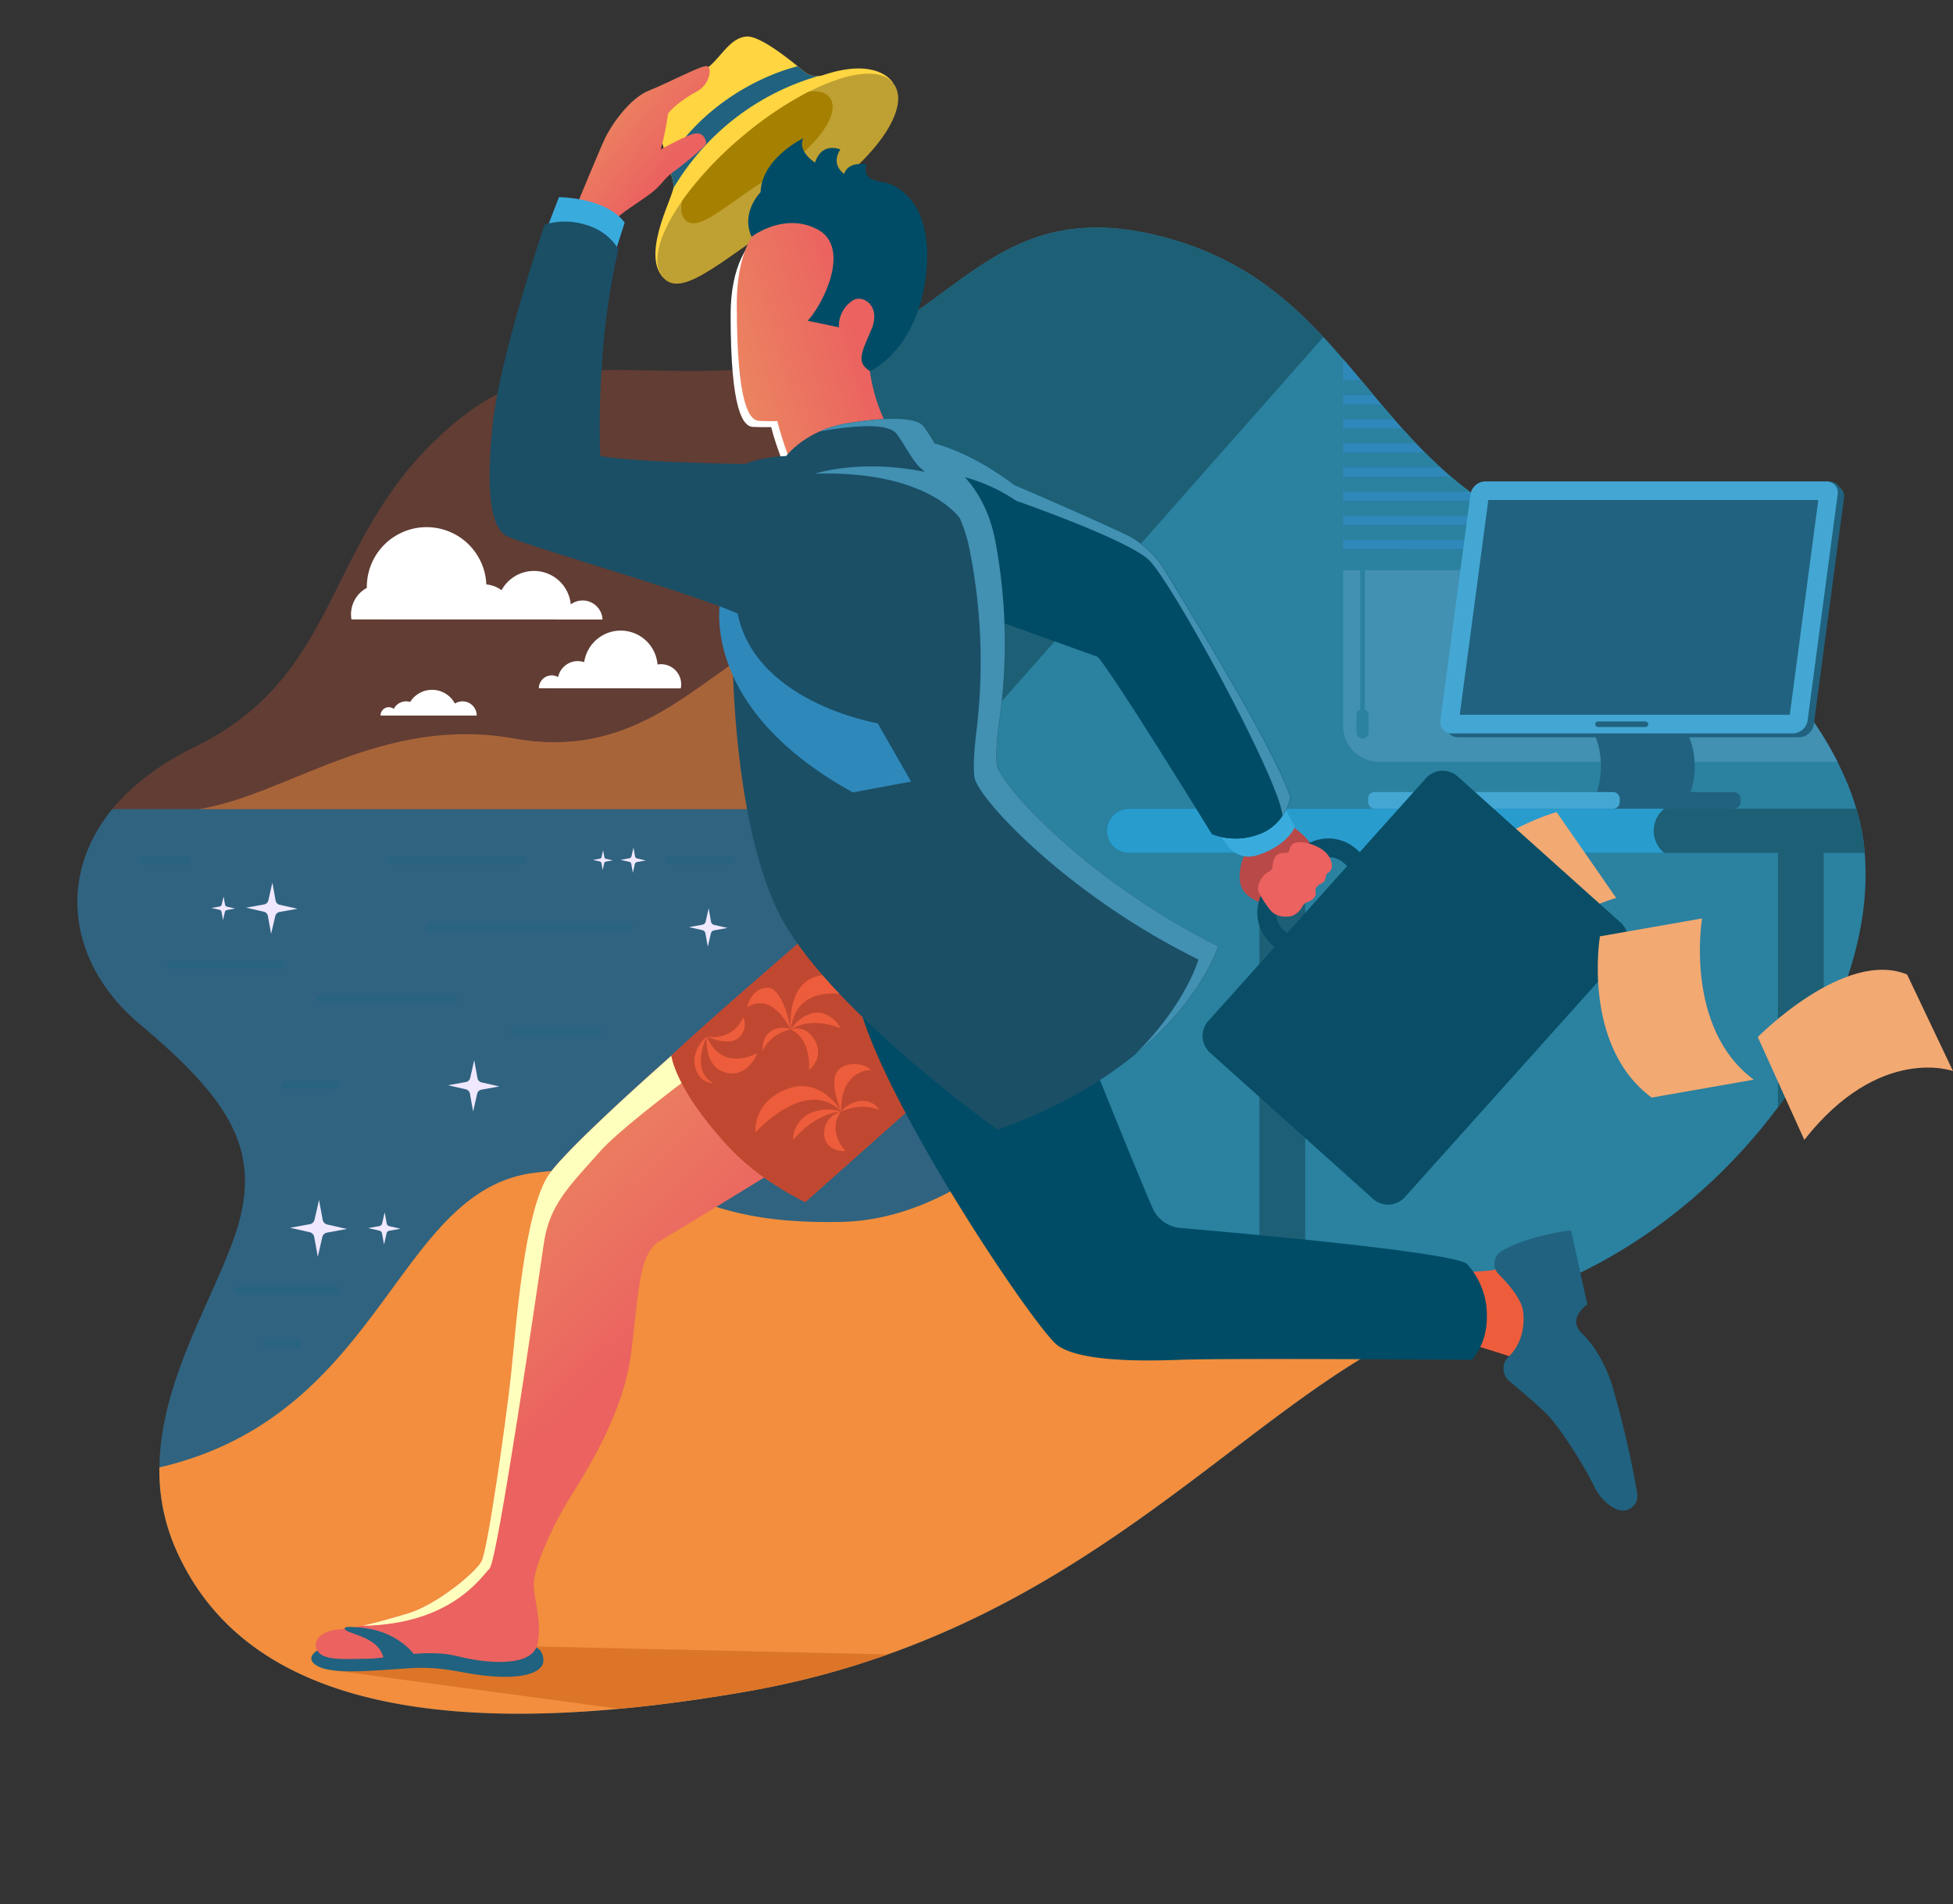
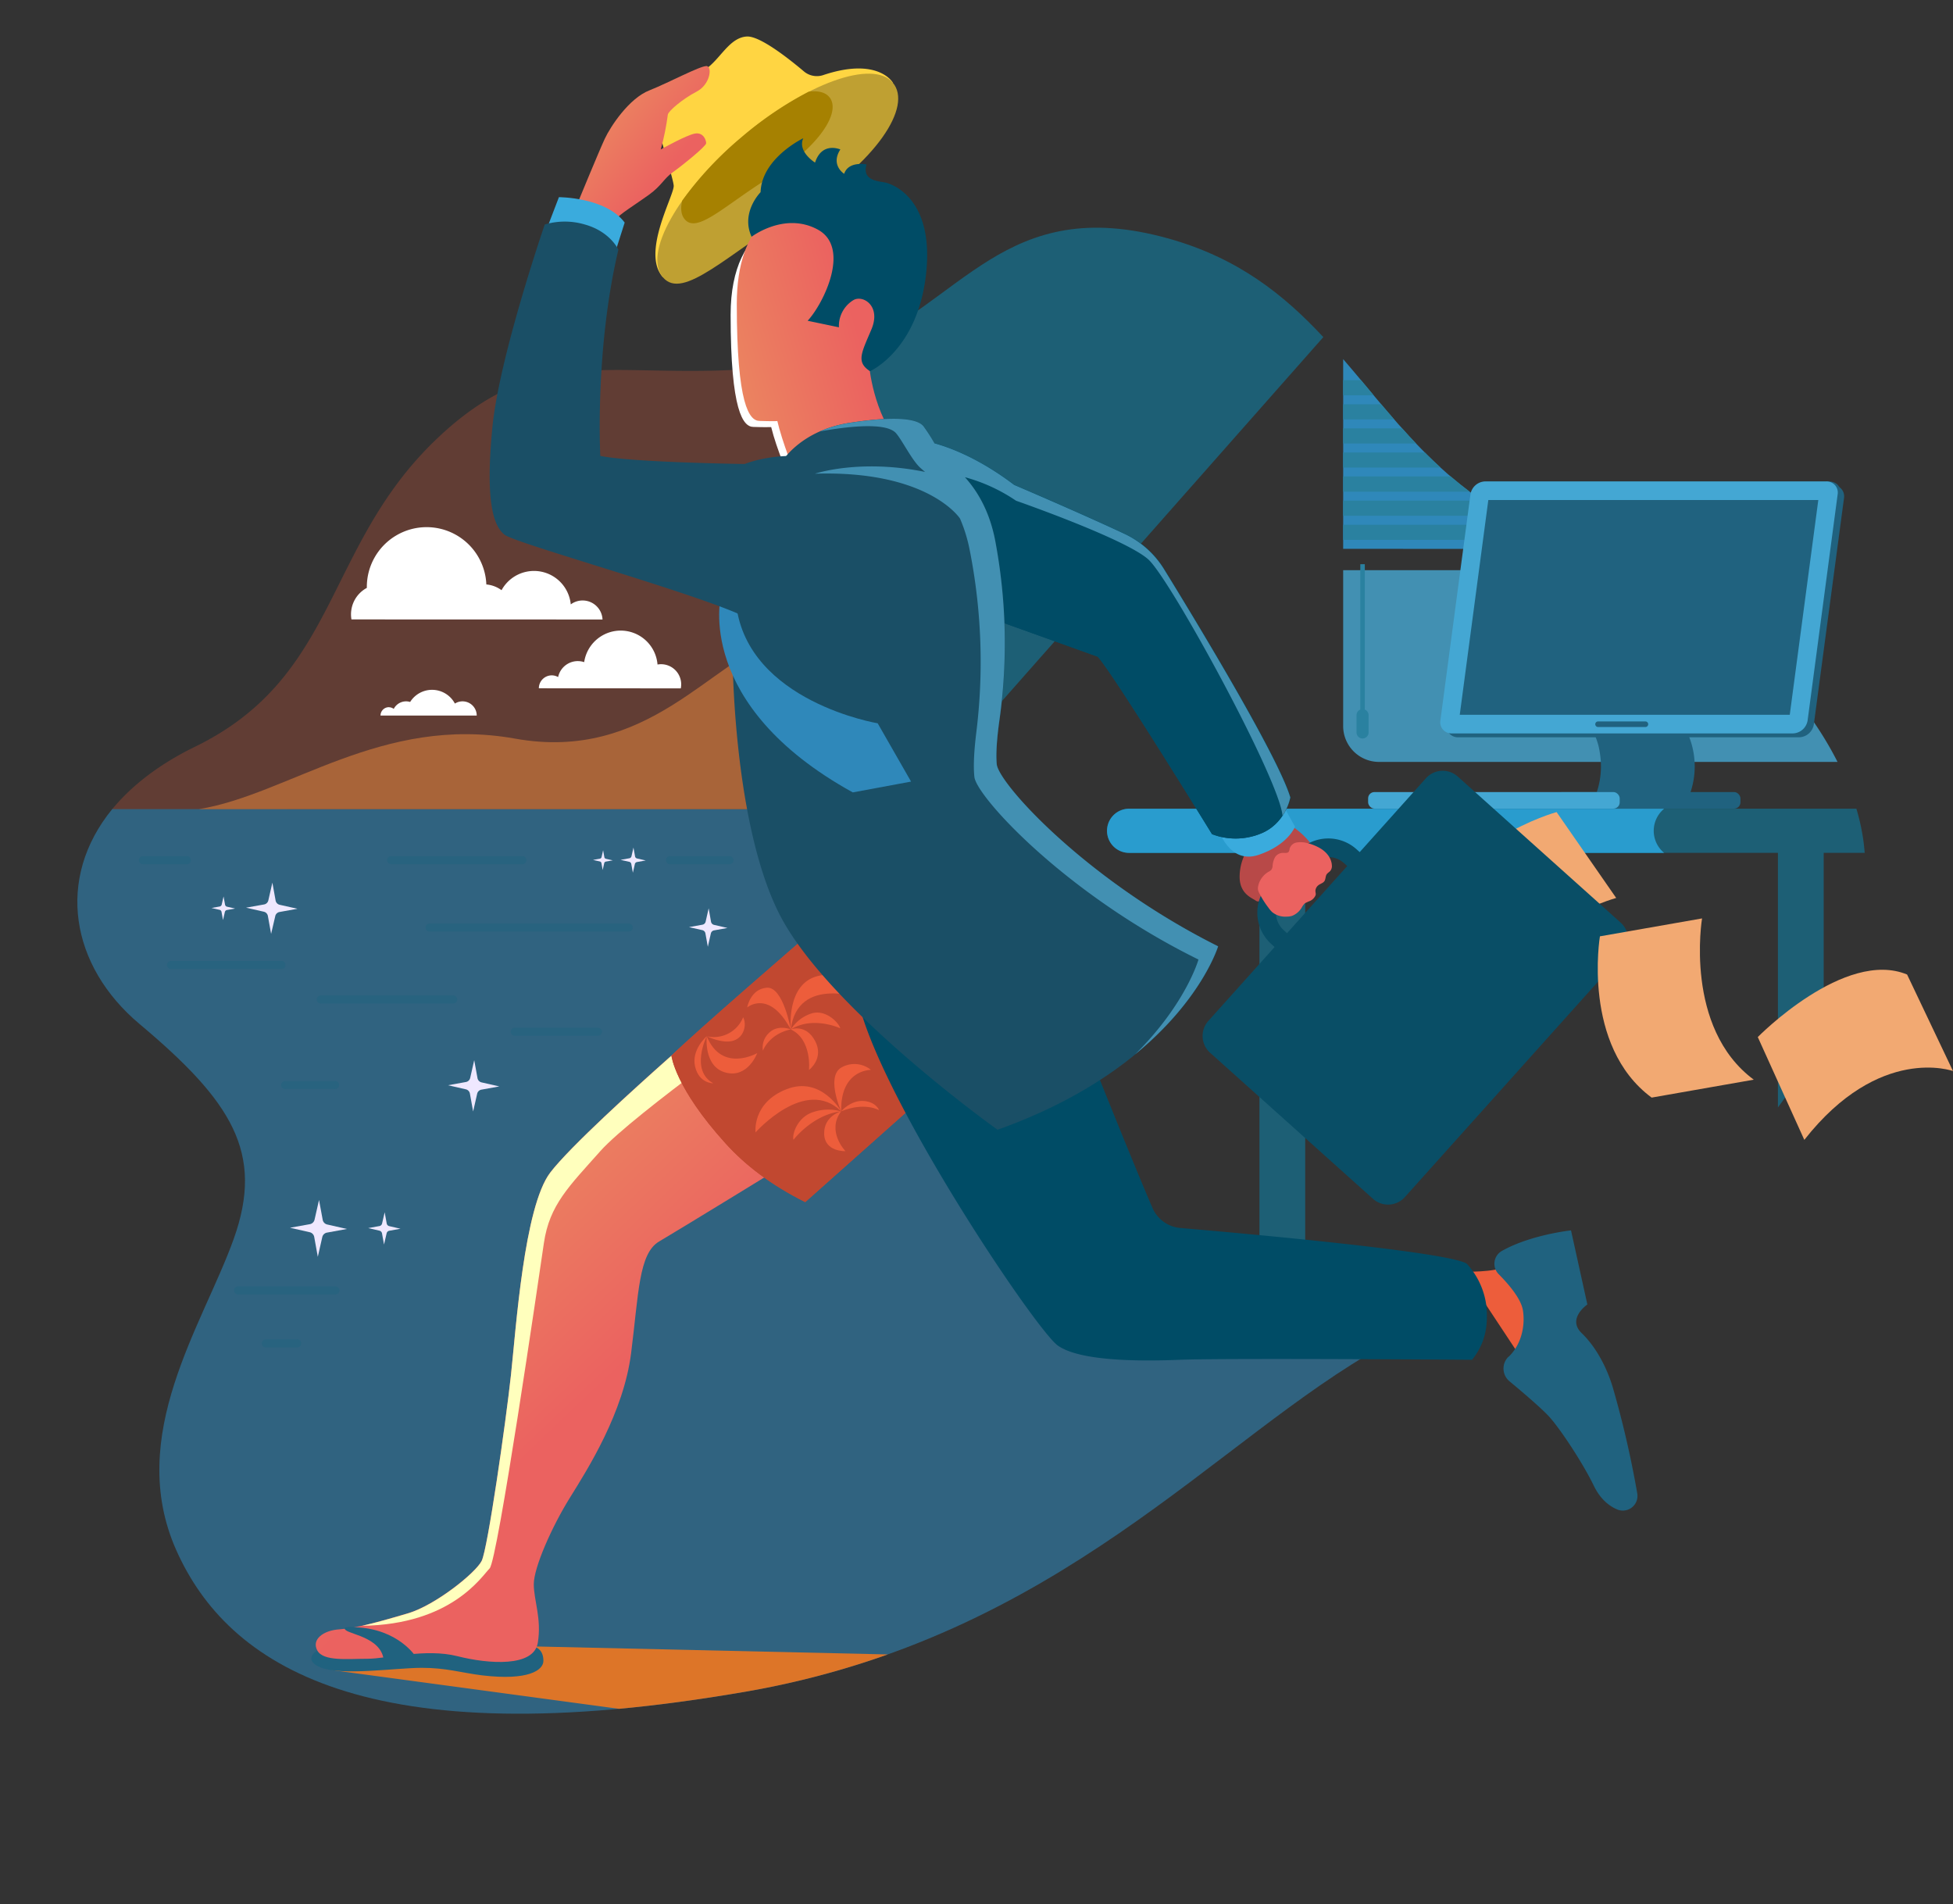
<svg xmlns="http://www.w3.org/2000/svg" xmlns:xlink="http://www.w3.org/1999/xlink" viewBox="0 0 755.31 736.32">
  <rect x="0" y="0" width="755.31" height="736.32" fill="#333333" stroke="none" />
  <defs>
    <style>.cls-1{fill:none;}.cls-2{fill:#c14830;}.cls-3{fill:#004c66;}.cls-4{clip-path:url(#clip-path);}.cls-14,.cls-5{fill:#2f88ba;}.cls-5{opacity:0.57;}.cls-6,.cls-9{fill:#f28e3d;}.cls-27,.cls-7{fill:#ed5d3b;}.cls-7{opacity:0.25;}.cls-8{fill:#fff;}.cls-9{opacity:0.49;}.cls-10{fill:#efe8ff;}.cls-11,.cls-16{fill:#20627f;}.cls-11{opacity:0.53;}.cls-12{fill:#dd7528;}.cls-13{fill:#2a81a0;}.cls-15{fill:#4290b2;}.cls-17{fill:#44a7d3;}.cls-18{fill:#1d5f75;}.cls-19{fill:#299cce;}.cls-20{fill:#ffd542;}.cls-21{fill:#bfa032;}.cls-22{fill:#a68101;}.cls-23{clip-path:url(#clip-path-2);}.cls-24{fill:url(#linear-gradient);}.cls-25{fill:#ffffbd;}.cls-26{clip-path:url(#clip-path-4);}.cls-28{clip-path:url(#clip-path-6);}.cls-29{fill:url(#linear-gradient-2);}.cls-30{clip-path:url(#clip-path-7);}.cls-31{fill:url(#linear-gradient-3);}.cls-32{fill:#b84948;}.cls-33{fill:#3aabdd;}.cls-34{clip-path:url(#clip-path-9);}.cls-35{fill:#f2a972;}.cls-36{fill:#094e66;}.cls-37{fill:#eb6260;}.cls-38{fill:#1a4f66;}.cls-39{clip-path:url(#clip-path-11);}.cls-40{fill:url(#linear-gradient-4);}</style>
    <clipPath id="clip-path" transform="translate(-16.84 -52.76)">
      <rect class="cls-1" width="806" height="806" />
    </clipPath>
    <clipPath id="clip-path-2" transform="translate(-16.84 -52.76)">
      <path class="cls-1" d="M320.57,503.1s-40.91,25.1-48.82,29.74S263.84,553,260.92,576,244.24,620.68,237.2,632s-13.92,27-13.92,33.35,3.09,13.24,1.55,22.69-18.91,8.25-31.11,5.16-27.16,1-34.72,1-17.1,1.1-19.44-3.19,2.34-7.8,8.58-8.19,16-3.12,26.52-6.24,26.13-15.6,28.47-20.28,9.36-53.82,11.31-71.76,5.07-65.13,15.21-78.39,52-49.74,52-49.74Z" />
    </clipPath>
    <linearGradient id="linear-gradient" x1="-844.23" y1="827.01" x2="-843.42" y2="827.01" gradientTransform="matrix(0, 104.1, -104.1, 0, 86317.8, 88399.65)" gradientUnits="userSpaceOnUse">
      <stop offset="0" stop-color="#eb8360" />
      <stop offset="1" stop-color="#eb6260" />
    </linearGradient>
    <clipPath id="clip-path-4" transform="translate(-16.84 -52.76)">
      <path class="cls-2" d="M394.06,459.06l-65.8,58.55C315.06,511,305.13,503.4,297.52,495c-19.67-21.65-21-34-21-34,8.14-8.18,52.49-46.44,52.49-46.44Z" />
    </clipPath>
    <clipPath id="clip-path-6" transform="translate(-16.84 -52.76)">
      <path class="cls-1" d="M365.26,225.19,324.39,236s-5-11.94-7.06-21l35.66-21s1.34,18.5,12.28,31.28" />
    </clipPath>
    <linearGradient id="linear-gradient-2" x1="-827.83" y1="823.42" x2="-827.02" y2="823.42" gradientTransform="translate(-49915.73 50225.05) rotate(180) scale(60.73)" gradientUnits="userSpaceOnUse">
      <stop offset="0" stop-color="#eb6260" />
      <stop offset="1" stop-color="#eb8360" />
    </linearGradient>
    <clipPath id="clip-path-7" transform="translate(-16.84 -52.76)">
      <path class="cls-1" d="M340.7,131.14c38.38,11.09,21.73,52.3,9.09,69.48s-35.12,14.91-39.16,14.91-8.84-6.32-8.84-45.22c0-31.74,17.05-40.31,30.54-40.31a30.5,30.5,0,0,1,8.36,1.14" />
    </clipPath>
    <linearGradient id="linear-gradient-3" x1="-827.83" y1="823.15" x2="-827.02" y2="823.15" gradientTransform="translate(-49927.32 50168.06) rotate(180) scale(60.73)" xlink:href="#linear-gradient-2" />
    <clipPath id="clip-path-9" transform="translate(-16.84 -52.76)">
      <path class="cls-3" d="M409.1,240.26s25.19,10.73,42.6,18.89a35.93,35.93,0,0,1,15.36,13.7c12.67,20.57,44.16,72.53,48.83,88.27,0,0-1.86,10.51-12.06,14.22a25.61,25.61,0,0,1-18.24,0s-38-61.83-44.2-68.63l-40.5-14.53L374,223.24s15.13,1.89,35.07,17" />
    </clipPath>
    <clipPath id="clip-path-11" transform="translate(-16.84 -52.76)">
      <path class="cls-1" d="M290.29,78.33c2,.51,1.19,7.16-4.09,9.89s-10.91,7.5-11.08,8.86a97.67,97.67,0,0,1-2.73,13.46s10.06-5.65,13.29-6.15,4.26,2.57,4.26,3.76S280.4,117,277,119.4s-4.26,5.11-9.2,8.69-11.94,7.88-12.63,9.41c0,0-3.37-5.88-15-6.05,0,0,8.33-20.23,10.55-25S260.12,90.77,268,87.7c7.56-3,19.4-9.4,22.07-9.4a1.07,1.07,0,0,1,.26,0" />
    </clipPath>
    <linearGradient id="linear-gradient-4" x1="-828.69" y1="807.94" x2="-827.89" y2="807.94" gradientTransform="translate(-32433.15 -33415.88) rotate(-90) scale(40.47)" xlink:href="#linear-gradient-2" />
  </defs>
  <title>Hero</title>
  <g id="Layer_2" data-name="Layer 2">
    <g id="Layer_1-2" data-name="Layer 1">
      <g class="cls-4">
        <path class="cls-5" d="M376.46,365.66c20.34,78.49,42.57,154.93,55.34,169.59,19.59,22.5,83.61,33.5,119.84,38C487.26,608.87,426.69,685.93,304.81,707c-146.51,25.37-199.94-10.31-219.76-54.7s10.31-87.21,22.2-120.51-.79-53.12-36.47-83.07c-26.69-22.41-32.52-56.21-10.52-83.1Z" transform="translate(-16.84 -52.76)" />
-         <path class="cls-6" d="M223.1,506.36c57.07-7.56,50.2,20.28,119,18.91,29-.58,53.06-16.7,71.23-31.59,7.15,20.84,13.54,35.86,18.5,41.56,19.59,22.5,83.61,33.5,119.84,38h0C487.27,608.86,426.71,685.93,304.81,707c-146.51,25.37-199.94-10.31-219.76-54.7a75.48,75.48,0,0,1-6.57-32.09c86.53-20.11,91-106.77,144.62-113.88" transform="translate(-16.84 -52.76)" />
        <path class="cls-7" d="M60.26,365.66c7.4-9,18-17.31,31.93-24.1,55.5-27,49.95-76.9,92.76-118.32S256.3,202,320.57,194.1a97.62,97.62,0,0,0,21.07-5l52.42,176.54Z" transform="translate(-16.84 -52.76)" />
        <path class="cls-8" d="M152.76,292.29a11.6,11.6,0,0,1,5.95-12.19c0-.11,0-.22,0-.33a23.12,23.12,0,0,1,46.22-1,11.63,11.63,0,0,1,5.88,2.22,14.29,14.29,0,0,1,26.77,5.49,7.7,7.7,0,0,1,12.28,5.84Z" transform="translate(-16.84 -52.76)" />
        <path class="cls-8" d="M225.24,318.92a5,5,0,0,1,5-5,5,5,0,0,1,2.45.66,7.78,7.78,0,0,1,10.08-5.77,14.28,14.28,0,0,1,28.36.92,7.79,7.79,0,0,1,9,9.22Z" transform="translate(-16.84 -52.76)" />
        <path class="cls-8" d="M167.2,326.25a3.21,3.21,0,0,1,1.92.64,5.35,5.35,0,0,1,6.34-2.68,10,10,0,0,1,17.31.62,5.49,5.49,0,0,1,8.44,4.64H164a3.24,3.24,0,0,1,3.24-3.24" transform="translate(-16.84 -52.76)" />
        <path class="cls-9" d="M381.15,317.19s-35.53-26-62.49-17.56-51.11,48-102.64,38.75-87.75,21.71-122.29,27.28H381.15Z" transform="translate(-16.84 -52.76)" />
        <path class="cls-10" d="M200.24,462.73l-1.56,6.87a2.06,2.06,0,0,1-1.64,1.57l-6.93,1.25L197,474a2.06,2.06,0,0,1,1.57,1.64l1.25,6.93,1.56-6.87a2.06,2.06,0,0,1,1.64-1.57l6.93-1.25-6.87-1.56a2.06,2.06,0,0,1-1.57-1.64Z" transform="translate(-16.84 -52.76)" />
        <path class="cls-10" d="M122.18,394.07l-1.56,6.87a2.06,2.06,0,0,1-1.64,1.57L112,403.76l6.87,1.56a2.06,2.06,0,0,1,1.57,1.64l1.25,6.93L123.3,407a2.06,2.06,0,0,1,1.64-1.57l6.93-1.25L125,402.64a2.06,2.06,0,0,1-1.57-1.64Z" transform="translate(-16.84 -52.76)" />
        <path class="cls-10" d="M140.22,516.79l-1.73,7.62a2.29,2.29,0,0,1-1.82,1.74L129,527.53l7.62,1.73a2.29,2.29,0,0,1,1.74,1.82l1.39,7.69,1.73-7.62a2.28,2.28,0,0,1,1.82-1.74L151,528l-7.62-1.73a2.28,2.28,0,0,1-1.74-1.82Z" transform="translate(-16.84 -52.76)" />
        <path class="cls-10" d="M165.61,521.55l-1,4.32a1.29,1.29,0,0,1-1,1l-4.36.79,4.32,1a1.3,1.3,0,0,1,1,1l.79,4.36,1-4.32a1.29,1.29,0,0,1,1-1l4.36-.79-4.32-1a1.29,1.29,0,0,1-1-1Z" transform="translate(-16.84 -52.76)" />
        <path class="cls-10" d="M290.91,404l-1.17,5.16a1.54,1.54,0,0,1-1.23,1.18l-5.2.94,5.16,1.17a1.54,1.54,0,0,1,1.18,1.23l.94,5.2,1.17-5.16a1.55,1.55,0,0,1,1.23-1.18l5.2-.94L293,410.41a1.55,1.55,0,0,1-1.18-1.23Z" transform="translate(-16.84 -52.76)" />
        <path class="cls-10" d="M103.3,399.42l-.72,3.16a1,1,0,0,1-.76.72l-3.19.58,3.16.72a1,1,0,0,1,.72.76l.58,3.19.72-3.16a1,1,0,0,1,.76-.72l3.19-.58-3.16-.72a1,1,0,0,1-.72-.76Z" transform="translate(-16.84 -52.76)" />
        <path class="cls-10" d="M261.83,380.51l-.77,3.37a1,1,0,0,1-.81.77l-3.41.61,3.37.77a1,1,0,0,1,.77.81l.62,3.41.77-3.37a1,1,0,0,1,.81-.77l3.4-.61-3.37-.77a1,1,0,0,1-.77-.81Z" transform="translate(-16.84 -52.76)" />
        <path class="cls-10" d="M250.09,381.55l-.6,2.65a.8.8,0,0,1-.63.61l-2.68.48,2.65.6a.8.8,0,0,1,.61.63l.48,2.68.6-2.65a.8.8,0,0,1,.63-.61l2.68-.48-2.65-.6a.79.79,0,0,1-.61-.63Z" transform="translate(-16.84 -52.76)" />
        <path class="cls-11" d="M182.87,413h77.26a1.55,1.55,0,0,0,0-3.09H182.87a1.55,1.55,0,0,0,0,3.09" transform="translate(-16.84 -52.76)" />
        <path class="cls-11" d="M141,440.8h51a1.55,1.55,0,1,0,0-3.09H141a1.55,1.55,0,1,0,0,3.09" transform="translate(-16.84 -52.76)" />
        <path class="cls-11" d="M168,386.93h51a1.55,1.55,0,0,0,0-3.09H168a1.55,1.55,0,0,0,0,3.09" transform="translate(-16.84 -52.76)" />
        <path class="cls-11" d="M215.81,453.28h32.43a1.55,1.55,0,0,0,0-3.09H215.81a1.55,1.55,0,0,0,0,3.09" transform="translate(-16.84 -52.76)" />
        <path class="cls-11" d="M127.23,473.89h19.09a1.55,1.55,0,1,0,0-3.09H127.23a1.55,1.55,0,1,0,0,3.09" transform="translate(-16.84 -52.76)" />
        <path class="cls-11" d="M119.52,573.8h12.14a1.55,1.55,0,1,0,0-3.09H119.52a1.55,1.55,0,0,0,0,3.09" transform="translate(-16.84 -52.76)" />
        <path class="cls-11" d="M108.79,553.29h37.65a1.55,1.55,0,1,0,0-3.09H108.79a1.55,1.55,0,0,0,0,3.09" transform="translate(-16.84 -52.76)" />
        <path class="cls-11" d="M276.09,386.93h22.77a1.55,1.55,0,1,0,0-3.09H276.09a1.55,1.55,0,1,0,0,3.09" transform="translate(-16.84 -52.76)" />
        <path class="cls-11" d="M82.87,427.46h42.72a1.55,1.55,0,1,0,0-3.09H82.87a1.55,1.55,0,0,0,0,3.09" transform="translate(-16.84 -52.76)" />
        <path class="cls-11" d="M72,386.93H89a1.55,1.55,0,1,0,0-3.09H72a1.55,1.55,0,0,0,0,3.09" transform="translate(-16.84 -52.76)" />
        <path class="cls-12" d="M222.84,689.42l137.36,3.11A334.42,334.42,0,0,1,304.81,707c-17.49,3-33.65,5.18-48.59,6.56l-111.15-15Z" transform="translate(-16.84 -52.76)" />
-         <path class="cls-13" d="M431.79,535.24c-24.36-28-83.2-280.94-97.55-343.81,52.5-14.14,66.35-65.55,134.52-46.49,73.73,20.61,77.69,91.17,153,117.33S732.7,341.88,737.52,378C747,449.38,674.1,539.76,591.67,557.59c-13.86,3-27,8.5-40,15.69-36.23-4.54-100.25-15.55-119.84-38" transform="translate(-16.84 -52.76)" />
        <path class="cls-14" d="M536.3,265V191.63c22.74,26.32,42.48,55.71,85.47,70.65,2.53.88,5,1.8,7.43,2.73Z" transform="translate(-16.84 -52.76)" />
        <path class="cls-15" d="M648.08,273.25c40.49,19.93,66.26,48.13,79.41,74.14H550.16a13.86,13.86,0,0,1-13.86-13.86V273.25Z" transform="translate(-16.84 -52.76)" />
        <path class="cls-13" d="M619.73,261.53H536.3v-5.85H606a136.93,136.93,0,0,0,13.74,5.85" transform="translate(-16.84 -52.76)" />
        <path class="cls-13" d="M599.44,252.21H536.3v-5.85H590q4.48,3.06,9.39,5.85" transform="translate(-16.84 -52.76)" />
        <path class="cls-13" d="M585.21,242.9H536.3V237h41.6q3.51,3,7.3,5.85" transform="translate(-16.84 -52.76)" />
        <path class="cls-13" d="M574,233.58H536.3v-5.85h31.57c2,2,4,3.94,6.1,5.85" transform="translate(-16.84 -52.76)" />
        <path class="cls-13" d="M564.49,224.26H536.3v-5.85H559.1q2.65,3,5.4,5.85" transform="translate(-16.84 -52.76)" />
        <path class="cls-13" d="M556,214.94H536.3v-5.85H551q2.48,2.94,5,5.85" transform="translate(-16.84 -52.76)" />
        <path class="cls-13" d="M536.3,199.77h6.9l4.89,5.85H536.3Z" transform="translate(-16.84 -52.76)" />
        <path class="cls-13" d="M542.93,327.15V270.94h1.74v56.21a2.33,2.33,0,0,1,1.46,2.16V336a2.33,2.33,0,0,1-4.66,0v-6.69a2.33,2.33,0,0,1,1.46-2.16" transform="translate(-16.84 -52.76)" />
        <path class="cls-16" d="M668.23,364.38H634.46a29.83,29.83,0,0,0,1.77-3.66,30.45,30.45,0,0,0,1.16-3.48,30.92,30.92,0,0,0,.7-3.32,31.26,31.26,0,0,0,.33-3.21,31.59,31.59,0,0,0,0-3.17,31.33,31.33,0,0,0-1-6.53,30.42,30.42,0,0,0-1.16-3.48,30,30,0,0,0-1.77-3.65h33.77a30,30,0,0,1,1.77,3.65,30.45,30.45,0,0,1,1.16,3.48,31.25,31.25,0,0,1,0,16.24,30.36,30.36,0,0,1-1.16,3.48,29.8,29.8,0,0,1-1.77,3.66" transform="translate(-16.84 -52.76)" />
        <path class="cls-16" d="M665.81,364.38H632a29.83,29.83,0,0,0,1.77-3.66,30.29,30.29,0,0,0,1.16-3.48,30.72,30.72,0,0,0,.7-3.32,31.26,31.26,0,0,0,0-9.6A30.77,30.77,0,0,0,635,341a30,30,0,0,0-2.93-7.13h33.77a30.11,30.11,0,0,1,1.77,3.65,30.44,30.44,0,0,1,1.16,3.48,31.1,31.1,0,0,1,1,6.53,31.41,31.41,0,0,1-.33,6.39,30.94,30.94,0,0,1-.7,3.32,30.51,30.51,0,0,1-1.16,3.48,29.93,29.93,0,0,1-1.77,3.66" transform="translate(-16.84 -52.76)" />
        <path class="cls-16" d="M728.63,241.5l-.06-.06,0,0-.06-.06-.05-.05-.06-.06-.05-.05-.06-.06-.05-.05-.06-.06,0-.05-.06-.06-.05-.05-.06-.06-.06-.06,0-.05-.06-.06-.05-.05-.06-.06,0-.05-.06-.06-.05-.05-.06-.06,0-.05-.06-.06-.05-.05a4.44,4.44,0,0,0-3.1-1.19H592.21a5.93,5.93,0,0,0-5.7,5l-11.63,87.45a4.36,4.36,0,0,0,1.33,3.85l.06.06.06.06.05.05.06.06.06.06.06.05.05.05.06.06.06.05.05.06.05.05.06.06.06.06.06.05.06.06.05.05.06.06.06.05.06.06.05.05.05.06.06.06.05.05.05.06.06.06a4.44,4.44,0,0,0,3.1,1.19H712.63a5.93,5.93,0,0,0,5.7-5L730,245.36a4.36,4.36,0,0,0-1.33-3.86" transform="translate(-16.84 -52.76)" />
        <path class="cls-17" d="M715.92,331.37a5.93,5.93,0,0,1-5.7,5H578.27a4.3,4.3,0,0,1-4.37-5l11.63-87.45a5.93,5.93,0,0,1,5.7-5H723.17a4.31,4.31,0,0,1,4.37,5Z" transform="translate(-16.84 -52.76)" />
        <rect class="cls-16" x="601.48" y="306.29" width="71.63" height="6.4" rx="2.43" ry="2.43" />
        <rect class="cls-17" x="529.11" y="306.29" width="97.3" height="6.4" rx="2.43" ry="2.43" />
        <path class="cls-16" d="M653.19,333.9H634.88a1.08,1.08,0,0,1,0-2.16h18.31a1.08,1.08,0,0,1,0,2.16" transform="translate(-16.84 -52.76)" />
        <polygon class="cls-16" points="564.55 276.4 575.6 193.35 703.22 193.35 692.18 276.4 564.55 276.4" />
        <path class="cls-18" d="M521.62,373.37V568.81c-5.78-1-11.73-2.15-17.7-3.42v-192Z" transform="translate(-16.84 -52.76)" />
        <path class="cls-18" d="M445,374a8.53,8.53,0,0,1,8.53-8.53H734.78A82.56,82.56,0,0,1,737.52,378c.2,1.51.35,3,.48,4.55H453.5A8.53,8.53,0,0,1,445,374" transform="translate(-16.84 -52.76)" />
        <path class="cls-19" d="M453.5,382.57H660.43a11.07,11.07,0,0,1,0-17.07H453.5a8.53,8.53,0,0,0,0,17.07" transform="translate(-16.84 -52.76)" />
        <path class="cls-18" d="M722.14,374v78.5A197,197,0,0,1,704.44,481V374Z" transform="translate(-16.84 -52.76)" />
        <path class="cls-18" d="M340.44,218.31,344.7,188c44.23-17.5,60.66-60.74,124.06-43,27,7.55,44.65,21.8,59.87,38.12L374.41,357.74C361,305.4,348.51,253,340.44,218.31" transform="translate(-16.84 -52.76)" />
        <path class="cls-20" d="M362.12,84.69s-5.67-10-26.88-2.9a7.76,7.76,0,0,1-7.47-1.4c-5.68-4.79-17-13.79-22.09-13.51-6.86.38-10.35,9-16.23,12.82S269.31,84,269.14,90.51s8,30.34,8.25,34.05-12.68,26-4.17,35.39Z" transform="translate(-16.84 -52.76)" />
        <path class="cls-21" d="M273.22,160c7.73,9.13,24.83-8.84,52.21-25.72,30.42-18.75,44.42-40.41,36.69-49.55s-33.9.31-58.45,21.09-38.18,45-30.45,54.17" transform="translate(-16.84 -52.76)" />
-         <path class="cls-16" d="M277.28,125.47a3.58,3.58,0,0,0,.11-.91,73,73,0,0,0-2.35-9.31c18.78-30.1,50.32-36.85,50.32-36.85.87.71,1.68,1.38,2.4,2a7.7,7.7,0,0,0,5.56,1.78h0a95.73,95.73,0,0,0-56,43.3" transform="translate(-16.84 -52.76)" />
        <path class="cls-22" d="M337.54,90.25c4.86,5.74-3.94,19.36-23.06,31.14-17.21,10.61-28,21.91-32.82,16.17-1.42-1.67-1.69-4.16-1-7.16a134.69,134.69,0,0,1,23-24.62,137.55,137.55,0,0,1,26-17.59c3.54-.42,6.3.22,7.87,2.06" transform="translate(-16.84 -52.76)" />
        <path class="cls-16" d="M222.84,689.42S227,689.7,227,695c0,3.58-5.72,7.75-23.63,5.63-8.16-1-13.76-2.93-23.5-2.92s-30.75,3.14-39-.12c-6-2.39-4-6.15,1.85-8Z" transform="translate(-16.84 -52.76)" />
      </g>
      <g class="cls-23">
        <rect class="cls-24" x="79.41" y="426.46" width="298.95" height="301.08" transform="translate(-351.18 263.3) rotate(-43.51)" />
      </g>
      <g class="cls-4">
        <path class="cls-25" d="M249,497.92c-12.12,13.61-19.65,20.78-21.81,35.5s-17.9,122.76-21,125.86-14.7,21.67-49.25,22.18h0c5.21-1.17,11.32-2.92,17.72-4.82,10.53-3.12,26.13-15.6,28.47-20.28s9.36-53.82,11.31-71.76,5.07-65.13,15.21-78.39c7.62-10,33.2-33.06,45.42-43.91l1.45-1.29,12.41,4.15c-15.59,11.63-33.56,25.6-39.94,32.76" transform="translate(-16.84 -52.76)" />
      </g>
      <path class="cls-2" d="M394.06,459.06l-65.8,58.55C315.06,511,305.13,503.4,297.52,495c-19.67-21.65-21-34-21-34,8.14-8.18,52.49-46.44,52.49-46.44Z" transform="translate(-16.84 -52.76)" />
      <g class="cls-26">
        <rect class="cls-2" x="257.2" y="388.22" width="156.17" height="155.73" transform="translate(-246.11 308.8) rotate(-43.78)" />
      </g>
      <g class="cls-4">
        <path class="cls-27" d="M342.18,482.55s-7.72-13.85-21.14-8.6-12,16.71-12,16.71,19.33-21.85,33.15-8.11" transform="translate(-16.84 -52.76)" />
        <path class="cls-27" d="M342.18,482.55a18.15,18.15,0,0,0-10.71.21c-6.24,1.87-8.4,8.73-7.75,10.75,0,0,7.41-9.75,18.46-11" transform="translate(-16.84 -52.76)" />
        <path class="cls-27" d="M342.18,482.55s-6.13-13.66.2-17.06a10.13,10.13,0,0,1,11.3,1s-11.91-.21-11.5,16.06" transform="translate(-16.84 -52.76)" />
        <path class="cls-27" d="M342.16,482.5s3.61-4.3,8.56-4,6.09,3.56,6.09,3.56-5.49-3.28-14.66.44" transform="translate(-16.84 -52.76)" />
        <path class="cls-27" d="M342.16,482.5s-6.76,1.77-6.58,8.76,8.25,6.66,8.25,6.66-7.5-7.71-1.67-15.41" transform="translate(-16.84 -52.76)" />
        <path class="cls-27" d="M322.67,450.87s-1.87-17.79,10.58-20.71S350.83,439,350.83,439s-25.59-9.42-28.16,11.87" transform="translate(-16.84 -52.76)" />
        <path class="cls-27" d="M322.67,450.87a14.9,14.9,0,0,1,7.8-6.14c5.48-1.91,10.71,3.37,11.33,5.67,0,0-10.54-4.92-19.13.46" transform="translate(-16.84 -52.76)" />
        <path class="cls-27" d="M322.67,450.87s-2.91-16.66-9.28-16.16-7.58,7.64-7.58,7.64,8.44-7.24,16.86,8.52" transform="translate(-16.84 -52.76)" />
        <path class="cls-27" d="M322.66,450.82s-4.9-2-8.29,1.25a7.66,7.66,0,0,0-2.47,7s2.19-6.37,10.76-8.25" transform="translate(-16.84 -52.76)" />
        <path class="cls-27" d="M322.66,450.82s5.8-2.31,9.41,4.47-2.36,11.23-2.36,11.23,1.26-11.8-7.05-15.7" transform="translate(-16.84 -52.76)" />
        <path class="cls-27" d="M290.17,453.46s-1.34,11.77,7.3,14.06S309.69,460,309.69,460s-13.67,7.82-19.52-6.52" transform="translate(-16.84 -52.76)" />
        <path class="cls-27" d="M290.17,453.46s-6.55,13.18,2.5,18.2c0,0-5.42.16-7-6.42s4.5-11.77,4.5-11.77" transform="translate(-16.84 -52.76)" />
        <path class="cls-27" d="M290.17,453.46s6.24,3.14,10.46,1.67,5-6.45,3.61-9a12.2,12.2,0,0,1-14.07,7.35" transform="translate(-16.84 -52.76)" />
        <path class="cls-16" d="M177.67,693.44S171,682.62,154.14,682c0,0-5.65-.67-3.59,1.13s15.26,3.18,14.74,13.24Z" transform="translate(-16.84 -52.76)" />
        <path class="cls-8" d="M338.29,137c35,9.69,24.22,43.4,12.47,61.73.62,4.62,3.14,18.33,12.1,28.37L322,237.42s-4.8-10.9-6.91-19.51c-3.27.1-5.75-.06-6.85-.06-4,0-8.84-6.05-8.84-43.32S325,133.33,338.29,137" transform="translate(-16.84 -52.76)" />
      </g>
      <g class="cls-28">
        <rect class="cls-29" x="312.34" y="187.96" width="57.91" height="53.94" transform="translate(-63.88 53.19) rotate(-16.53)" />
      </g>
      <g class="cls-30">
        <rect class="cls-31" x="290.9" y="120.82" width="99.08" height="106.16" transform="translate(-52.24 51.25) rotate(-16.53)" />
      </g>
      <g class="cls-4">
        <path class="cls-3" d="M307.46,144.35s12.78-9.82,25.67-2.8,2.14,28.73-3.94,35.25l12.1,2.53a11.68,11.68,0,0,1,5.57-10.5c3.64-2.19,10.86,2.17,7,11.3s-6,12.63-.55,16.17c0,0,18.33-8,21.66-37.41s-13.14-35-15.75-35.54-9.12-.72-7.24-7c0,0-7-1.45-8.66,3.62,0,0-5.39-3.33-1.48-9.41,0,0-7.1-3.19-9.78,5.07,0,0-6.88-4.2-4.56-9.41,0,0-16.08,7.68-16.51,20.86,0,0-7.79,7.8-3.48,17.23" transform="translate(-16.84 -52.76)" />
        <path class="cls-32" d="M513.63,370.48s8.1,4.11,11.79,11.11l-18.65,16.8s-7.65-8-10.1-18.89Z" transform="translate(-16.84 -52.76)" />
        <path class="cls-32" d="M499.65,380.77A19.81,19.81,0,0,0,496.26,392c.08,6.58,5,8.07,6.27,9.06s6.83-.32,2.33-5.87,3.34-12.85-5.2-14.38" transform="translate(-16.84 -52.76)" />
        <path class="cls-33" d="M512.22,362.59l5.46,9.87s-2.68,7.05-14.11,10.89S488,373.28,488,373.28Z" transform="translate(-16.84 -52.76)" />
      </g>
      <path class="cls-3" d="M409.1,240.26s25.19,10.73,42.6,18.89a35.93,35.93,0,0,1,15.36,13.7c12.67,20.57,44.16,72.53,48.83,88.27,0,0-1.86,10.51-12.06,14.22a25.61,25.61,0,0,1-18.24,0s-38-61.83-44.2-68.63l-40.5-14.53L374,223.24s15.13,1.89,35.07,17" transform="translate(-16.84 -52.76)" />
      <g class="cls-34">
        <rect class="cls-3" x="339.61" y="196.24" width="210.71" height="209.8" transform="translate(-94.18 374.36) rotate(-47.65)" />
      </g>
      <g class="cls-4">
        <path class="cls-35" d="M570.27,411.47c6.9-33.28,48.57-44.68,48.57-44.68L641.89,400s-41.68,11.4-48.57,44.68Z" transform="translate(-16.84 -52.76)" />
        <path class="cls-36" d="M512.9,421.8l4.82-5.38-4.4-3.95a9.1,9.1,0,0,1-.7-12.85l11.13-12.41a9.11,9.11,0,0,1,12.85-.7l4.4,3.95,4.82-5.38-4.4-3.95a16.34,16.34,0,0,0-23,1.25L507.25,394.8a16.32,16.32,0,0,0,1.25,23Z" transform="translate(-16.84 -52.76)" />
        <path class="cls-36" d="M560.16,515.68l84.13-93.82a8.72,8.72,0,0,0-.67-12.32l-63-56.49a8.72,8.72,0,0,0-12.32.67l-84.13,93.82a8.72,8.72,0,0,0,.67,12.32l63,56.49a8.73,8.73,0,0,0,12.32-.67" transform="translate(-16.84 -52.76)" />
        <path class="cls-35" d="M655.6,477.2c-27.11-20.07-20-62.36-20-62.36l39.5-6.93s-7.09,42.28,20,62.36Z" transform="translate(-16.84 -52.76)" />
        <path class="cls-37" d="M521,378.48a19,19,0,0,1,5.73,1.93c2.69,1.37,5,3.81,5.2,6.95a3,3,0,0,1-.6,2.16c-.41.48-1,.77-1.38,1.3-.54.78-.38,1.89-.91,2.68s-1.65,1-2.43,1.66a3,3,0,0,0-1,1.71c-.16.74.25,1.43,0,2.13a4.34,4.34,0,0,1-2.14,2.16,13.26,13.26,0,0,0-2,.93,6.58,6.58,0,0,0-1.21,1.65,7.56,7.56,0,0,1-3.76,3.2,7.24,7.24,0,0,1-2,.28,8.09,8.09,0,0,1-5.6-1.7,11.12,11.12,0,0,1-1.49-1.74,34.77,34.77,0,0,1-2.87-4.37c-.77-1.45-1.48-2.27-1.11-4a8.45,8.45,0,0,1,4-5.53,3.66,3.66,0,0,0,1.07-.75,2.9,2.9,0,0,0,.51-1.48,8,8,0,0,1,1-3.5,3.7,3.7,0,0,1,3-1.58c.81,0,1.81.19,2.27-.48a3,3,0,0,0,.3-1.14,3.45,3.45,0,0,1,3-2.43,8.82,8.82,0,0,1,2.46,0" transform="translate(-16.84 -52.76)" />
        <path class="cls-35" d="M754.41,429.63l17.74,37.31s-28.44-10.4-57.5,26.61l-18-39.76s33.64-34.25,57.8-24.16" transform="translate(-16.84 -52.76)" />
-         <path class="cls-27" d="M583.07,544.53s12.1.23,15.33-1.9c0,0,20.56,18.49,7.36,36.2l-20.46-6.44Z" transform="translate(-16.84 -52.76)" />
+         <path class="cls-27" d="M583.07,544.53s12.1.23,15.33-1.9c0,0,20.56,18.49,7.36,36.2Z" transform="translate(-16.84 -52.76)" />
        <path class="cls-16" d="M600.23,577.41a6.39,6.39,0,0,0,.42,9.51c5.66,4.71,13.14,11.11,15.72,14.11,4.35,5,12.65,17.55,16.9,26.32,2.33,4.82,5.65,7.75,9.19,9.19a5.67,5.67,0,0,0,7.57-6.33,384.29,384.29,0,0,0-9.41-40.79c-2.09-7.12-6.19-15.48-12.05-21.11s2.17-11.11,2.17-11.11l-6.32-28.65s-15.53,1.64-26.69,7.92a5.71,5.71,0,0,0-1.3,9c3.84,3.87,8.68,9.5,9.39,14,.91,5.69-.42,13.11-5.58,18" transform="translate(-16.84 -52.76)" />
        <path class="cls-3" d="M437.94,459.65s16.89,42.37,24.62,60.21a12.94,12.94,0,0,0,10.77,7.76c24.88,2.13,103.55,9.18,110.77,13.81a29.51,29.51,0,0,1,7.56,16.16c1,9.63-1.38,15.82-5.5,21,0,0-95.92-.69-113.11,0s-38.85.34-47.1-5.5-65.46-90.74-76.47-130.28Z" transform="translate(-16.84 -52.76)" />
        <path class="cls-38" d="M300.54,288.73s11.86-56,19.34-58.28c0,0,7.22-11.35,25.53-14.18s26.3-1.55,28.62,1.29,5.67,9.8,8.77,12.89,15.21,10.83,19.08,32l.26,1.4a213.59,213.59,0,0,1,1.23,67.64c-.89,6.43-1.4,12.6-1,16.83.77,7.48,34.55,44.87,85.61,70.4,0,0-13.67,45.38-85.35,70.91,0,0-66.27-47.19-84.58-83.8s-18.82-105.46-17.53-117.07" transform="translate(-16.84 -52.76)" />
        <path class="cls-14" d="M295.65,283.24s-10.51,42,51,75.94L369.19,355l-12.91-22.54s-50.12-8.32-54.71-45.74Z" transform="translate(-16.84 -52.76)" />
      </g>
      <g class="cls-39">
        <rect class="cls-40" x="226.85" y="68.99" width="78.83" height="77.83" transform="translate(-2.54 193.17) rotate(-50.77)" />
      </g>
      <g class="cls-4">
        <path class="cls-33" d="M227.16,144.24,233,129s18.11,0,25.43,9.83l-4.05,12.71s-10-12-27.26-7.26" transform="translate(-16.84 -52.76)" />
        <path class="cls-38" d="M327.87,229.19s-11.89-1.19-23.06,3c0,0-43.61-.61-55.81-3.13,0,0-2.18-41,7-79.74,0,0-3.12-7-13-9.75a27.25,27.25,0,0,0-15.48,0s-17.56,51-20.24,78.33,0,38.1,4.76,41.67,79.47,24.11,94.94,32.74c0,0,26.49-.3,28.87-30.66s-8-32.44-8-32.44" transform="translate(-16.84 -52.76)" />
        <path class="cls-15" d="M374.61,235.26c-.92-.79-1.68-1.42-2.19-1.93-3.14-3.11-6.6-10.16-9-13s-10.37-4.06-28.64-.9l-.84.16a45.42,45.42,0,0,1,11.43-3.29c18.31-2.84,26.3-1.55,28.62,1.29a72.35,72.35,0,0,1,4.26,6.61c5.85,1.6,17.21,5.76,30.81,16.08,0,0,25.19,10.73,42.6,18.89a35.93,35.93,0,0,1,15.36,13.7c12.67,20.57,44.16,72.52,48.83,88.27a20.69,20.69,0,0,1-3,7.09c-1.12-14-43.19-91.13-51.83-99.07s-51.23-22.77-51.23-22.77A65.77,65.77,0,0,0,390,237.29c4.46,4.94,9.57,12.73,11.84,25.14l.25,1.4a213.57,213.57,0,0,1,1.23,67.64c-.89,6.43-1.4,12.6-1,16.83.77,7.48,34.55,44.87,85.61,70.39,0,0-6.19,20.55-32.07,41.76,19.69-19.52,24.48-36.64,24.48-36.64-51.43-25.3-85.76-62.95-86.65-70.56-.5-4.3-.08-10.61.72-17.18a222.27,222.27,0,0,0-2.23-69l-.28-1.42a59,59,0,0,0-3.78-12.36c-.08-.13-12.26-18.72-56.11-17.35,0,0,17.28-5.85,42.53-.7" transform="translate(-16.84 -52.76)" />
      </g>
    </g>
  </g>
</svg>